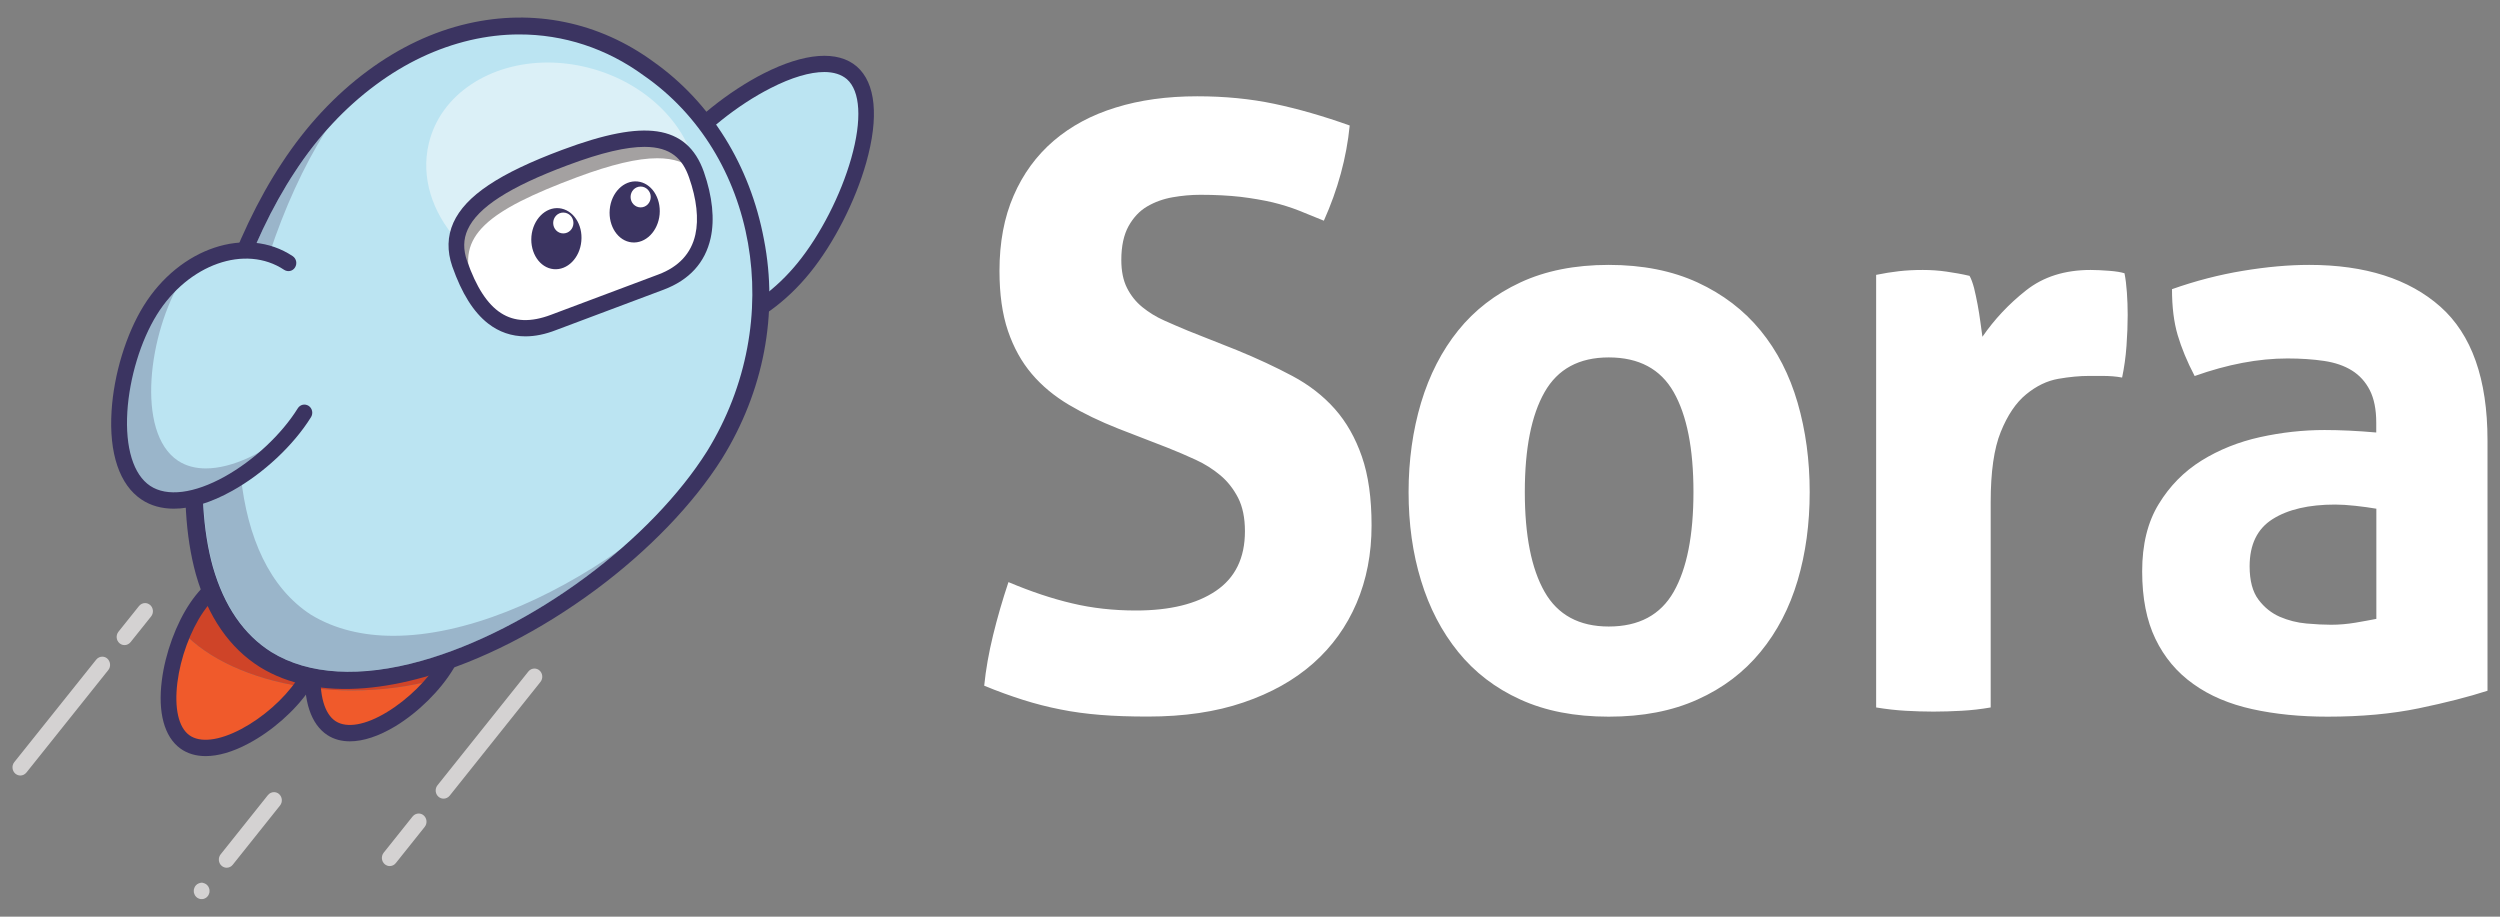
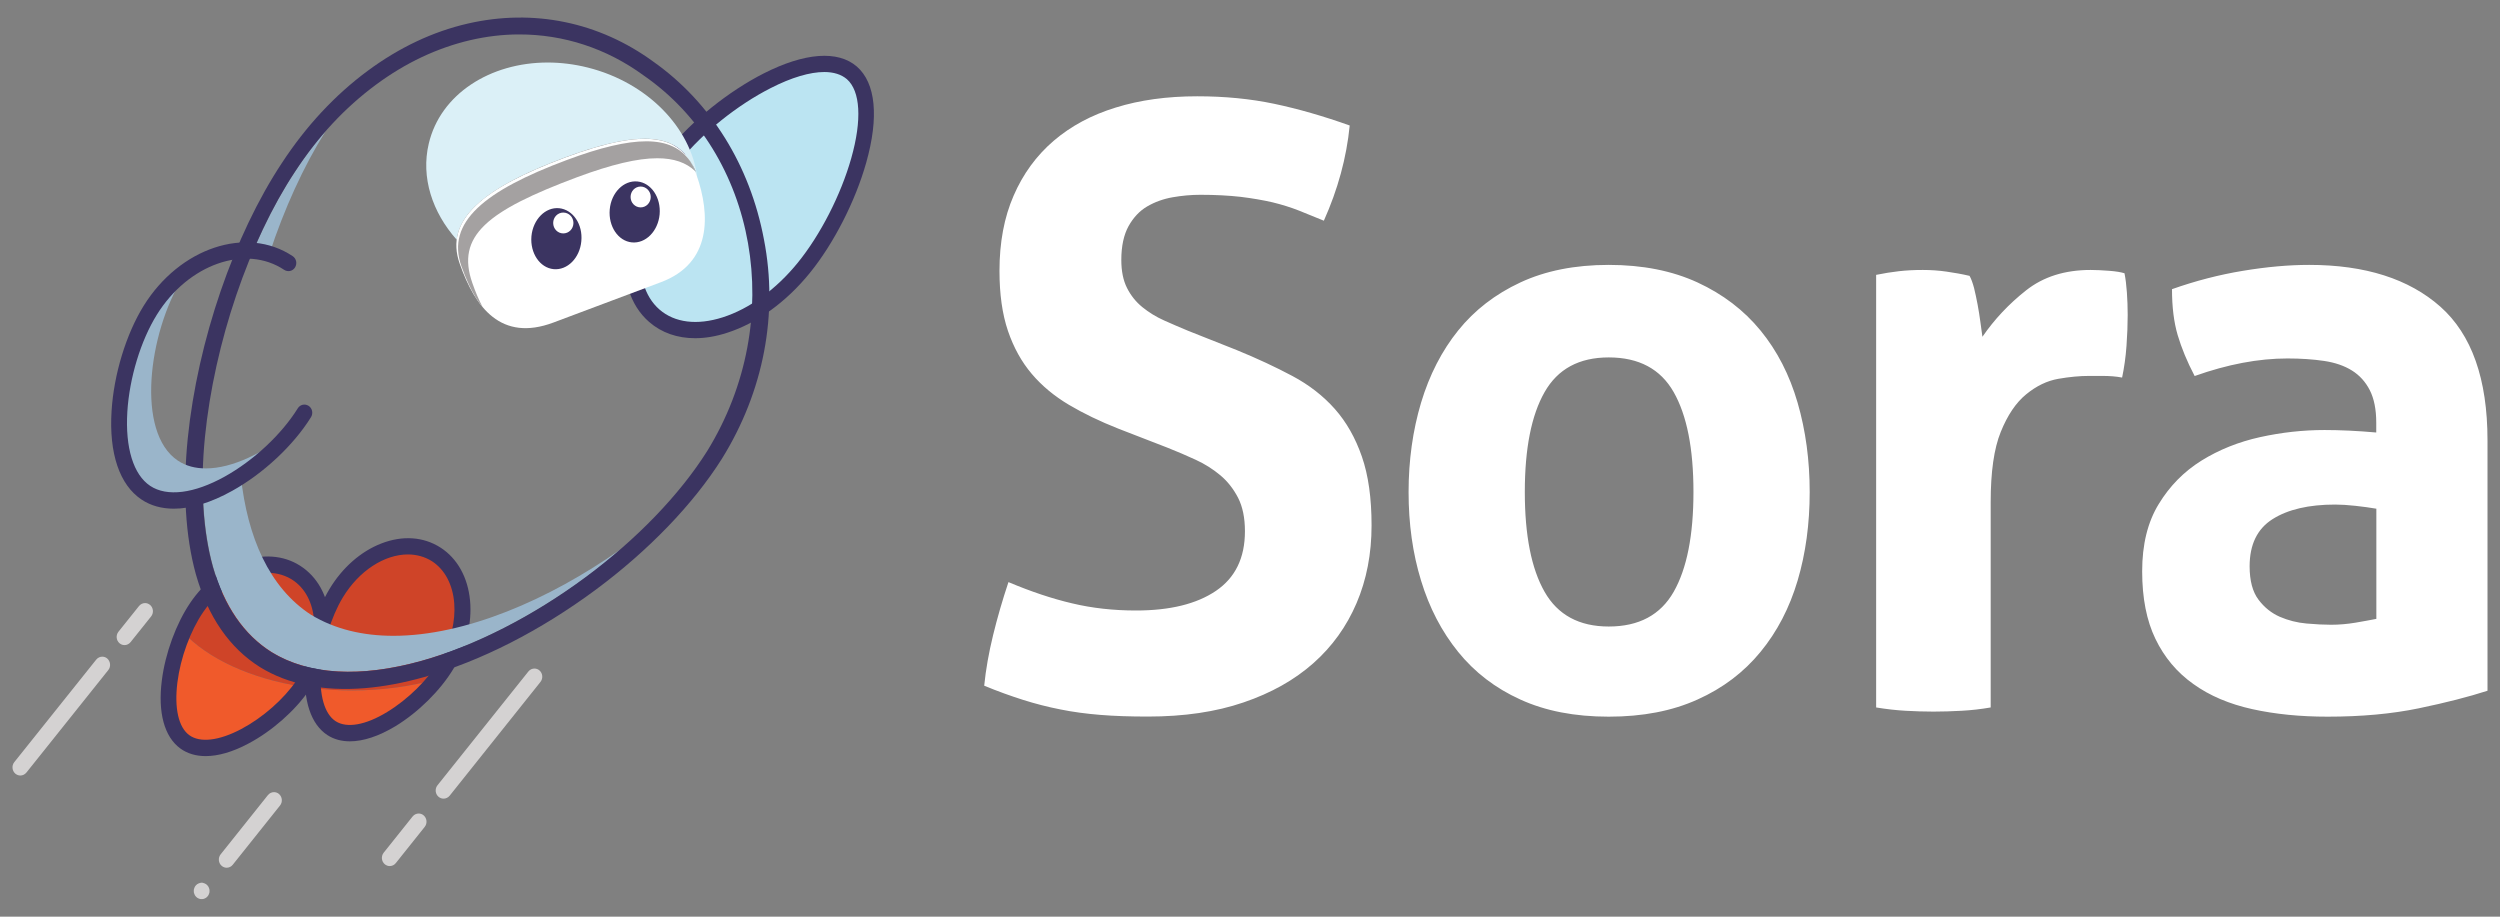
<svg xmlns="http://www.w3.org/2000/svg" width="120" height="44" viewBox="0 0 120 44" fill="none">
  <rect x="0" y="0" width="120" height="44" fill="#808080" stroke="none" />
  <path d="M53.67 20.571C52.793 20.224 52.003 19.843 51.308 19.431C50.609 19.015 50.015 18.524 49.527 17.949C49.038 17.374 48.655 16.686 48.382 15.883C48.109 15.08 47.975 14.118 47.975 12.998C47.975 11.635 48.2 10.431 48.655 9.39C49.105 8.349 49.747 7.472 50.571 6.763C51.399 6.054 52.391 5.519 53.555 5.162C54.718 4.8 56.021 4.622 57.468 4.622C58.785 4.622 60.016 4.741 61.165 4.983C62.315 5.226 63.522 5.573 64.786 6.024C64.633 7.576 64.216 9.097 63.545 10.594C63.157 10.435 62.765 10.272 62.362 10.113C61.96 9.955 61.534 9.821 61.084 9.712C60.633 9.608 60.121 9.519 59.556 9.449C58.986 9.385 58.339 9.35 57.621 9.35C57.18 9.35 56.735 9.39 56.285 9.469C55.834 9.548 55.427 9.697 55.063 9.91C54.699 10.123 54.407 10.435 54.172 10.852C53.943 11.268 53.823 11.808 53.823 12.477C53.823 13.013 53.914 13.459 54.096 13.821C54.278 14.182 54.522 14.49 54.834 14.743C55.145 14.995 55.49 15.209 55.878 15.382C56.266 15.555 56.654 15.724 57.041 15.883L59.364 16.804C60.346 17.206 61.237 17.622 62.037 18.049C62.837 18.475 63.517 19.005 64.072 19.63C64.628 20.259 65.059 21.017 65.37 21.915C65.682 22.812 65.835 23.912 65.835 25.22C65.835 26.583 65.595 27.827 65.116 28.948C64.638 30.068 63.948 31.029 63.043 31.832C62.137 32.635 61.021 33.264 59.69 33.716C58.358 34.172 56.831 34.395 55.102 34.395C54.249 34.395 53.488 34.37 52.817 34.315C52.147 34.261 51.505 34.176 50.901 34.053C50.293 33.934 49.694 33.78 49.1 33.592C48.507 33.403 47.884 33.18 47.242 32.913C47.319 32.139 47.462 31.332 47.668 30.489C47.874 29.646 48.119 28.799 48.406 27.941C49.488 28.397 50.509 28.739 51.467 28.962C52.42 29.19 53.444 29.304 54.527 29.304C56.155 29.304 57.434 28.992 58.363 28.363C59.292 27.733 59.757 26.782 59.757 25.498C59.757 24.858 59.647 24.323 59.427 23.892C59.206 23.466 58.924 23.104 58.574 22.812C58.224 22.519 57.832 22.271 57.391 22.068C56.95 21.865 56.5 21.672 56.036 21.488L53.67 20.571ZM77.219 34.4C75.591 34.4 74.178 34.127 72.976 33.577C71.774 33.032 70.782 32.268 69.992 31.292C69.202 30.316 68.608 29.175 68.21 27.867C67.808 26.559 67.612 25.141 67.612 23.619C67.612 22.098 67.813 20.665 68.21 19.332C68.613 17.994 69.207 16.839 69.992 15.863C70.778 14.886 71.774 14.118 72.976 13.558C74.178 12.998 75.591 12.715 77.219 12.715C78.848 12.715 80.266 12.998 81.482 13.558C82.694 14.118 83.704 14.886 84.504 15.863C85.304 16.839 85.898 17.994 86.286 19.332C86.674 20.67 86.865 22.098 86.865 23.619C86.865 25.141 86.674 26.559 86.286 27.867C85.898 29.175 85.304 30.32 84.504 31.292C83.704 32.268 82.698 33.032 81.482 33.577C80.266 34.127 78.848 34.4 77.219 34.4ZM77.219 30.073C78.666 30.073 79.705 29.517 80.337 28.407C80.969 27.297 81.286 25.701 81.286 23.614C81.286 21.528 80.969 19.932 80.337 18.822C79.705 17.711 78.666 17.156 77.219 17.156C75.797 17.156 74.772 17.711 74.14 18.822C73.507 19.932 73.191 21.528 73.191 23.614C73.191 25.701 73.507 27.297 74.14 28.407C74.772 29.517 75.802 30.073 77.219 30.073ZM90.041 13.196C90.429 13.117 90.797 13.057 91.147 13.018C91.497 12.978 91.875 12.958 92.292 12.958C92.68 12.958 93.058 12.983 93.436 13.038C93.81 13.092 94.179 13.156 94.538 13.241C94.615 13.375 94.686 13.568 94.754 13.821C94.816 14.073 94.873 14.341 94.926 14.624C94.979 14.906 95.022 15.184 95.06 15.466C95.098 15.749 95.132 15.982 95.156 16.165C95.726 15.337 96.42 14.594 97.249 13.94C98.077 13.285 99.107 12.958 100.348 12.958C100.606 12.958 100.903 12.973 101.238 12.998C101.574 13.023 101.818 13.067 101.976 13.117C102.029 13.384 102.067 13.692 102.091 14.039C102.115 14.386 102.129 14.748 102.129 15.119C102.129 15.575 102.11 16.066 102.072 16.601C102.034 17.137 101.962 17.642 101.861 18.123C101.579 18.068 101.262 18.044 100.913 18.044H100.276C99.835 18.044 99.347 18.088 98.805 18.182C98.264 18.276 97.747 18.524 97.258 18.926C96.765 19.327 96.363 19.927 96.037 20.73C95.711 21.533 95.553 22.653 95.553 24.095V33.958C95.089 34.038 94.624 34.092 94.16 34.117C93.695 34.142 93.245 34.157 92.804 34.157C92.364 34.157 91.918 34.142 91.468 34.117C91.018 34.092 90.544 34.038 90.055 33.958V13.196H90.041ZM114.06 20.289C114.06 19.649 113.954 19.129 113.749 18.727C113.543 18.326 113.26 18.014 112.896 17.786C112.532 17.558 112.087 17.404 111.56 17.325C111.028 17.246 110.444 17.206 109.797 17.206C108.403 17.206 106.919 17.488 105.343 18.049C104.979 17.355 104.711 16.7 104.529 16.086C104.347 15.471 104.256 14.738 104.256 13.88C105.391 13.479 106.526 13.186 107.666 12.998C108.801 12.81 109.859 12.715 110.841 12.715C113.528 12.715 115.626 13.384 117.135 14.718C118.643 16.056 119.4 18.192 119.4 21.131V33.156C118.495 33.448 117.398 33.73 116.105 33.998C114.812 34.266 113.356 34.4 111.727 34.4C110.41 34.4 109.203 34.281 108.107 34.038C107.01 33.795 106.066 33.398 105.281 32.833C104.491 32.273 103.887 31.55 103.461 30.667C103.035 29.785 102.824 28.705 102.824 27.421C102.824 26.137 103.087 25.062 103.619 24.194C104.146 23.327 104.831 22.633 105.673 22.108C106.512 21.587 107.45 21.211 108.48 20.983C109.515 20.755 110.544 20.641 111.579 20.641C112.326 20.641 113.155 20.68 114.06 20.76V20.289ZM114.06 24.417C113.749 24.363 113.413 24.318 113.054 24.279C112.69 24.239 112.369 24.219 112.087 24.219C110.822 24.219 109.821 24.452 109.084 24.918C108.346 25.384 107.982 26.142 107.982 27.183C107.982 27.877 108.126 28.412 108.408 28.784C108.691 29.161 109.036 29.433 109.433 29.607C109.836 29.78 110.262 29.889 110.712 29.929C111.162 29.969 111.56 29.988 111.895 29.988C112.283 29.988 112.671 29.954 113.059 29.889C113.447 29.825 113.782 29.76 114.065 29.706V24.417H114.06Z" fill="white" />
  <path d="M0.977 37.225C0.89 37.225 0.809 37.195 0.737 37.136C0.574 36.997 0.555 36.749 0.684 36.585L4.617 31.664C4.693 31.57 4.799 31.52 4.909 31.52C4.995 31.52 5.081 31.55 5.148 31.609C5.306 31.748 5.33 31.996 5.201 32.159L1.269 37.081C1.192 37.175 1.087 37.225 0.977 37.225Z" fill="#D4D2D2" />
  <path d="M5.977 30.965C5.89 30.965 5.809 30.935 5.737 30.876C5.574 30.737 5.555 30.489 5.684 30.325L6.671 29.091C6.748 28.997 6.853 28.948 6.963 28.948C7.049 28.948 7.131 28.977 7.203 29.037C7.366 29.175 7.385 29.423 7.255 29.587L6.269 30.821C6.192 30.915 6.087 30.965 5.977 30.965Z" fill="#D4D2D2" />
  <path d="M18.707 41.571C18.621 41.571 18.54 41.542 18.468 41.482C18.305 41.343 18.286 41.096 18.415 40.932L19.804 39.192C19.881 39.098 19.986 39.049 20.096 39.049C20.182 39.049 20.268 39.078 20.335 39.138C20.498 39.277 20.517 39.524 20.388 39.688L18.999 41.428C18.927 41.522 18.817 41.571 18.707 41.571Z" fill="#D4D2D2" />
  <path d="M21.289 38.335C21.203 38.335 21.122 38.305 21.05 38.246C20.887 38.107 20.868 37.859 20.997 37.696L25.36 32.234C25.437 32.139 25.542 32.09 25.652 32.09C25.738 32.09 25.825 32.12 25.892 32.179C26.055 32.318 26.074 32.561 25.945 32.729L21.586 38.191C21.505 38.29 21.399 38.335 21.289 38.335Z" fill="#D4D2D2" />
  <path d="M9.679 43.157L9.607 43.153L9.535 43.128L9.468 43.093L9.411 43.044L9.363 42.984L9.33 42.915L9.306 42.84L9.301 42.766L9.306 42.692L9.33 42.617L9.363 42.548L9.411 42.488L9.468 42.439L9.535 42.404L9.607 42.379C9.631 42.374 9.655 42.369 9.679 42.369C9.703 42.369 9.727 42.369 9.751 42.379L9.823 42.404L9.89 42.439L9.947 42.488L9.995 42.548L10.029 42.617L10.053 42.692L10.057 42.766L10.053 42.84L10.029 42.915L9.995 42.984L9.947 43.044L9.89 43.093L9.823 43.128L9.751 43.153L9.679 43.157Z" fill="#D4D2D2" />
  <path d="M10.881 41.651C10.795 41.651 10.713 41.621 10.642 41.562C10.479 41.423 10.46 41.175 10.589 41.011L12.859 38.166C12.936 38.072 13.041 38.023 13.151 38.023C13.237 38.023 13.324 38.052 13.391 38.112C13.553 38.251 13.573 38.498 13.443 38.662L11.173 41.507C11.101 41.601 10.991 41.651 10.881 41.651Z" fill="#D4D2D2" />
  <path d="M32.361 7.452C34.607 4.691 39.167 2.005 40.881 3.497C42.596 4.988 40.819 10.098 38.573 12.859C36.327 15.62 33.118 16.646 31.403 15.154C29.689 13.662 30.115 10.212 32.361 7.452Z" fill="#BBE4F2" />
  <path d="M33.364 16.234C32.512 16.234 31.755 15.972 31.161 15.456C30.227 14.643 29.825 13.32 30.021 11.729C30.213 10.203 30.941 8.592 32.071 7.199C33.221 5.786 34.978 4.379 36.655 3.526C38.628 2.525 40.218 2.406 41.128 3.194C42.038 3.987 42.196 5.623 41.578 7.809C41.056 9.662 40.017 11.694 38.867 13.107C37.737 14.5 36.329 15.516 34.907 15.972C34.365 16.15 33.848 16.234 33.364 16.234ZM39.567 3.457C38.882 3.457 37.996 3.715 36.99 4.23C35.4 5.038 33.738 6.366 32.656 7.705C31.616 8.983 30.95 10.445 30.778 11.828C30.615 13.147 30.927 14.222 31.654 14.857C32.383 15.491 33.46 15.625 34.686 15.233C35.975 14.822 37.253 13.89 38.293 12.611C39.38 11.273 40.362 9.355 40.86 7.595C41.382 5.752 41.3 4.369 40.649 3.799C40.381 3.571 40.012 3.457 39.567 3.457Z" fill="#3B3461" />
  <path d="M15.029 33.032C15.096 33.889 15.369 34.603 15.915 34.955C17.204 35.787 19.579 34.32 20.939 32.605C19.723 32.947 18.353 33.141 16.907 33.141C16.265 33.141 15.638 33.101 15.029 33.032Z" fill="#F05A2B" />
  <path d="M8.793 30.355C7.964 32.278 7.72 34.771 8.869 35.609C10.263 36.625 13.175 34.831 14.497 32.957C12.04 32.576 9.985 31.619 8.793 30.355Z" fill="#F05A2B" />
  <path d="M20.934 26.613C19.469 25.671 17.318 26.504 16.131 28.482C15.867 28.918 15.642 29.428 15.46 29.974C15.474 30.623 15.335 31.322 15.039 31.996C15.01 32.353 15.005 32.7 15.029 33.032C15.637 33.106 16.265 33.141 16.911 33.141C18.358 33.141 19.723 32.947 20.944 32.605C21.131 32.372 21.298 32.135 21.442 31.897C22.625 29.924 22.4 27.555 20.934 26.613Z" fill="#CF4428" />
  <path d="M15.038 31.996C15.096 31.327 15.244 30.628 15.46 29.974C15.436 28.987 15.062 28.105 14.339 27.58C12.926 26.554 10.733 27.257 9.44 29.161C9.2 29.513 8.98 29.919 8.793 30.355C9.981 31.619 12.035 32.576 14.497 32.957L14.55 32.883C14.746 32.595 14.904 32.298 15.038 31.996Z" fill="#CF4428" />
  <path d="M16.796 35.584C16.389 35.584 16.025 35.485 15.719 35.287C14.924 34.771 14.545 33.631 14.655 32.075C14.746 30.762 15.192 29.309 15.815 28.273C16.432 27.247 17.318 26.469 18.3 26.088C19.32 25.691 20.326 25.761 21.14 26.281C21.95 26.801 22.457 27.708 22.563 28.829C22.663 29.909 22.381 31.074 21.763 32.105C21.14 33.141 20.072 34.196 18.976 34.861C18.176 35.341 17.433 35.584 16.796 35.584ZM19.579 26.613C18.468 26.613 17.237 27.381 16.451 28.685C15.891 29.617 15.489 30.94 15.403 32.13C15.316 33.364 15.575 34.271 16.111 34.618C16.648 34.965 17.553 34.806 18.583 34.176C19.579 33.572 20.547 32.62 21.107 31.683C22.184 29.894 22.012 27.763 20.729 26.935C20.388 26.722 19.991 26.613 19.579 26.613Z" fill="#3B3461" />
  <path d="M9.87 36.293C9.401 36.293 8.989 36.169 8.654 35.926C7.888 35.366 7.571 34.206 7.768 32.66C7.931 31.356 8.457 29.929 9.133 28.933C9.808 27.941 10.732 27.218 11.733 26.896C12.773 26.559 13.779 26.687 14.555 27.257C15.335 27.827 15.79 28.759 15.833 29.889C15.876 30.975 15.527 32.12 14.851 33.111C14.171 34.107 13.051 35.098 11.92 35.693C11.168 36.095 10.469 36.293 9.87 36.293ZM12.845 27.495C11.772 27.495 10.57 28.184 9.751 29.384C9.138 30.281 8.663 31.574 8.515 32.759C8.362 33.988 8.568 34.91 9.085 35.287C9.602 35.663 10.512 35.559 11.58 34.994C12.61 34.449 13.625 33.557 14.238 32.655C15.412 30.93 15.359 28.794 14.123 27.892C13.75 27.624 13.309 27.495 12.845 27.495Z" fill="#3B3461" />
-   <path d="M34.307 21.835C30.088 28.472 18.751 35.257 12.764 31.664C6.983 27.936 9.282 14.891 13.856 8.032C18.205 1.311 25.773 -0.701 31.137 3.288C36.707 7.149 38.302 15.342 34.307 21.835Z" fill="#BBE4F2" />
  <path d="M12.931 12.19C12.677 12.111 12.419 12.061 12.155 12.036C12.749 10.644 13.424 9.35 14.162 8.235C14.617 7.541 15.105 6.892 15.632 6.292C14.569 7.987 13.64 10.024 12.931 12.19ZM16.748 32.243C15.316 32.243 14.061 31.931 13.041 31.302C11.715 30.469 10.771 29.091 10.23 27.213C9.947 26.197 9.784 25.037 9.746 23.773C10.345 23.57 10.963 23.253 11.561 22.866C11.873 25.77 12.917 28.204 14.928 29.508C16.078 30.206 17.424 30.519 18.884 30.519C22.309 30.519 26.337 28.804 29.799 26.36C29.268 26.821 28.712 27.267 28.133 27.698C25.599 29.572 22.797 31.004 20.254 31.718C18.994 32.065 17.821 32.243 16.748 32.243Z" fill="#9AB5CA" />
  <path d="M17.504 33.032C15.54 33.19 13.835 32.858 12.485 32.025C11.019 31.108 9.98 29.602 9.4 27.56C8.897 25.741 8.768 23.486 9.012 21.042C9.487 16.363 11.239 11.283 13.534 7.819C14.693 6.049 16.077 4.562 17.652 3.397C19.161 2.282 20.77 1.519 22.452 1.132C25.617 0.404 28.759 1.063 31.355 2.956C34.109 4.899 36.001 7.928 36.671 11.501C37.361 15.055 36.667 18.772 34.655 22.014C33.29 24.184 31.144 26.415 28.601 28.303C25.929 30.281 23.079 31.733 20.373 32.496C19.372 32.779 18.414 32.957 17.504 33.032ZM24.909 1.653C24.137 1.653 23.352 1.747 22.562 1.93C20.981 2.302 19.463 3.016 18.045 4.067C16.561 5.162 15.253 6.565 14.161 8.24C11.958 11.57 10.286 16.467 9.836 20.993C9.606 23.332 9.736 25.483 10.219 27.213C10.761 29.096 11.704 30.469 13.031 31.302C14.817 32.402 17.317 32.541 20.239 31.718C22.782 31.004 25.584 29.577 28.117 27.698C30.565 25.884 32.629 23.738 33.941 21.657C37.831 15.347 36.303 7.363 30.9 3.625C29.119 2.322 27.054 1.648 24.909 1.653Z" fill="#3B3461" />
-   <path d="M14.607 19.813C12.988 22.425 9.042 25.012 7.002 23.654C4.956 22.296 5.593 17.508 7.212 14.896C8.831 12.284 11.801 11.268 13.846 12.626L14.607 19.813Z" fill="#BBE4F2" />
  <path d="M8.344 24.026C7.846 24.026 7.391 23.912 7.003 23.654C6.098 23.054 5.72 21.776 5.715 20.314C5.715 21.776 6.093 23.049 7.003 23.654C7.391 23.907 7.851 24.026 8.344 24.026Z" fill="#C9C4D0" />
-   <path d="M8.908 23.981C9.061 23.956 9.215 23.927 9.368 23.882C9.21 23.922 9.057 23.956 8.908 23.981Z" fill="#3B3461" />
  <path d="M7.438 14.554L7.443 14.549C7.443 14.549 7.438 14.549 7.438 14.554ZM7.39 14.624C7.4 14.609 7.409 14.599 7.419 14.584C7.409 14.594 7.4 14.609 7.39 14.624ZM7.376 14.643C7.381 14.639 7.385 14.633 7.39 14.624C7.385 14.629 7.381 14.639 7.376 14.643ZM7.361 14.663C7.366 14.658 7.371 14.653 7.376 14.643C7.371 14.648 7.366 14.658 7.361 14.663ZM7.347 14.683C7.352 14.678 7.357 14.668 7.361 14.663C7.357 14.673 7.352 14.678 7.347 14.683ZM7.266 14.812C7.294 14.767 7.318 14.728 7.347 14.688C7.323 14.728 7.294 14.767 7.266 14.812ZM7.251 14.832C7.256 14.827 7.261 14.817 7.266 14.812C7.261 14.817 7.256 14.822 7.251 14.832ZM7.242 14.852C7.246 14.847 7.251 14.837 7.251 14.832C7.246 14.837 7.242 14.842 7.242 14.852ZM7.213 14.896C7.218 14.891 7.222 14.881 7.227 14.876C7.222 14.881 7.218 14.886 7.213 14.896Z" fill="#C9C4D0" />
  <path d="M8.344 24.026C7.846 24.026 7.391 23.912 7.003 23.654C6.098 23.054 5.72 21.776 5.715 20.314C5.715 18.48 6.309 16.348 7.209 14.896C7.214 14.891 7.219 14.881 7.224 14.876C7.228 14.871 7.233 14.861 7.233 14.857C7.238 14.852 7.243 14.842 7.243 14.837C7.247 14.832 7.252 14.822 7.257 14.817C7.286 14.777 7.31 14.733 7.338 14.693C7.343 14.688 7.348 14.678 7.353 14.673C7.358 14.668 7.362 14.658 7.367 14.653C7.372 14.648 7.377 14.643 7.382 14.633C7.391 14.619 7.401 14.609 7.41 14.594C7.41 14.589 7.415 14.589 7.415 14.584C7.415 14.579 7.42 14.579 7.42 14.574C7.425 14.569 7.425 14.564 7.429 14.564L7.434 14.559C7.439 14.554 7.439 14.549 7.444 14.544C7.444 14.544 7.444 14.544 7.444 14.539C7.894 13.905 8.43 13.38 9.01 12.973C8.919 13.097 8.833 13.226 8.751 13.355C7.133 15.967 6.5 20.755 8.541 22.113C8.929 22.37 9.384 22.484 9.882 22.484C11.156 22.484 12.688 21.726 13.996 20.66C12.808 22.128 11.007 23.446 9.388 23.882C9.384 23.882 9.384 23.882 9.379 23.887C9.379 23.887 9.379 23.887 9.374 23.887C9.369 23.887 9.369 23.887 9.364 23.887C9.36 23.887 9.36 23.887 9.355 23.887C9.355 23.887 9.355 23.887 9.35 23.887C9.192 23.927 9.039 23.961 8.89 23.986C8.713 24.011 8.526 24.026 8.344 24.026Z" fill="#9AB5CA" />
  <path d="M8.349 24.417C7.76 24.417 7.238 24.274 6.797 23.981C5.739 23.277 5.226 21.766 5.356 19.719C5.466 17.964 6.055 16.036 6.893 14.683C8.622 11.893 11.831 10.822 14.048 12.294C14.226 12.413 14.274 12.651 14.163 12.834C14.053 13.018 13.819 13.067 13.641 12.953C11.778 11.714 9.034 12.681 7.53 15.104C6.754 16.353 6.213 18.138 6.112 19.768C6.007 21.493 6.404 22.787 7.209 23.322C8.014 23.857 9.316 23.694 10.787 22.876C12.176 22.103 13.517 20.849 14.293 19.6C14.408 19.416 14.637 19.367 14.815 19.481C14.992 19.6 15.04 19.838 14.93 20.021C14.091 21.374 12.64 22.732 11.146 23.56C10.126 24.13 9.173 24.417 8.349 24.417Z" fill="#3B3461" />
  <path d="M21.921 11.506C20.747 10.188 20.197 8.512 20.58 6.897C21.135 4.527 23.516 3.001 26.289 3.001C26.916 3.001 27.567 3.08 28.219 3.244C31.088 3.967 33.157 6.133 33.463 8.478C33.454 8.448 33.444 8.418 33.43 8.388C33.406 8.324 33.382 8.265 33.358 8.2C33.372 8.215 33.392 8.23 33.406 8.245C33.324 8.056 33.229 7.883 33.123 7.729C32.683 7.021 31.998 6.659 30.939 6.659C29.991 6.659 28.741 6.956 27.113 7.561C23.932 8.75 22.112 9.97 21.921 11.506Z" fill="#DBF0F7" />
  <path d="M31.73 13.543L26.567 15.481C24.057 16.423 22.807 14.767 22.065 12.656C21.322 10.544 23.181 9.033 27.113 7.566C31.05 6.099 32.75 6.451 33.43 8.389C34.11 10.326 34.158 12.631 31.73 13.543Z" fill="white" />
-   <path d="M23.193 14.797C23.107 14.688 23.021 14.574 22.939 14.45C23.011 14.554 23.088 14.648 23.165 14.743C23.174 14.758 23.184 14.777 23.193 14.797Z" fill="#81969C" />
  <path d="M33.406 8.25C33.391 8.235 33.372 8.22 33.358 8.205C33.286 8.037 33.209 7.878 33.123 7.734C33.228 7.888 33.324 8.056 33.406 8.25Z" fill="#939B9F" />
  <path d="M23.167 14.743C23.09 14.648 23.014 14.554 22.942 14.45C22.621 13.964 22.362 13.389 22.147 12.775C21.404 10.664 23.263 9.152 27.195 7.685C28.823 7.075 30.069 6.783 31.022 6.783C32.018 6.783 32.684 7.11 33.129 7.739C33.215 7.883 33.297 8.037 33.364 8.21C32.933 7.804 32.348 7.596 31.549 7.596C30.6 7.596 29.355 7.893 27.722 8.498C23.378 10.118 21.879 11.323 22.674 13.588C22.813 13.989 22.975 14.381 23.167 14.743Z" fill="#A4A1A1" />
-   <path d="M25.221 16.145C24.555 16.145 23.952 15.937 23.425 15.526C22.726 14.98 22.165 14.083 21.71 12.79C21.452 12.046 21.471 11.342 21.763 10.688C22.347 9.4 23.957 8.324 26.984 7.194C29.024 6.431 30.475 6.153 31.543 6.307C32.65 6.47 33.382 7.105 33.785 8.25C34.197 9.429 34.311 10.53 34.11 11.432C33.847 12.606 33.09 13.439 31.854 13.905L26.691 15.843C26.174 16.046 25.681 16.145 25.221 16.145ZM30.935 7.05C30.078 7.05 28.895 7.313 27.242 7.933C24.455 8.973 22.932 9.955 22.448 11.02C22.237 11.486 22.228 11.977 22.419 12.522C23.3 15.03 24.536 15.828 26.438 15.114L31.601 13.176C32.578 12.81 33.176 12.165 33.377 11.263C33.545 10.51 33.44 9.558 33.076 8.522C32.769 7.64 32.218 7.05 30.935 7.05Z" fill="#3B3461" />
  <path d="M31.662 10.292C31.585 11.1 30.991 11.699 30.33 11.635C29.669 11.57 29.195 10.862 29.267 10.054C29.339 9.246 29.938 8.646 30.598 8.711C31.259 8.775 31.733 9.484 31.662 10.292Z" fill="#3B3461" />
  <path d="M27.904 11.575C27.832 12.383 27.233 12.983 26.572 12.919C25.912 12.854 25.437 12.145 25.509 11.338C25.586 10.53 26.18 9.93 26.841 9.994C27.506 10.064 27.98 10.768 27.904 11.575Z" fill="#3B3461" />
  <path d="M27.525 10.703C27.525 10.981 27.309 11.204 27.037 11.204C26.768 11.204 26.553 10.981 26.553 10.703C26.553 10.426 26.768 10.203 27.037 10.203C27.309 10.203 27.525 10.426 27.525 10.703Z" fill="white" />
  <path d="M31.235 9.454C31.235 9.732 31.02 9.955 30.751 9.955C30.483 9.955 30.268 9.732 30.268 9.454C30.268 9.177 30.483 8.954 30.751 8.954C31.015 8.954 31.235 9.177 31.235 9.454Z" fill="white" />
</svg>